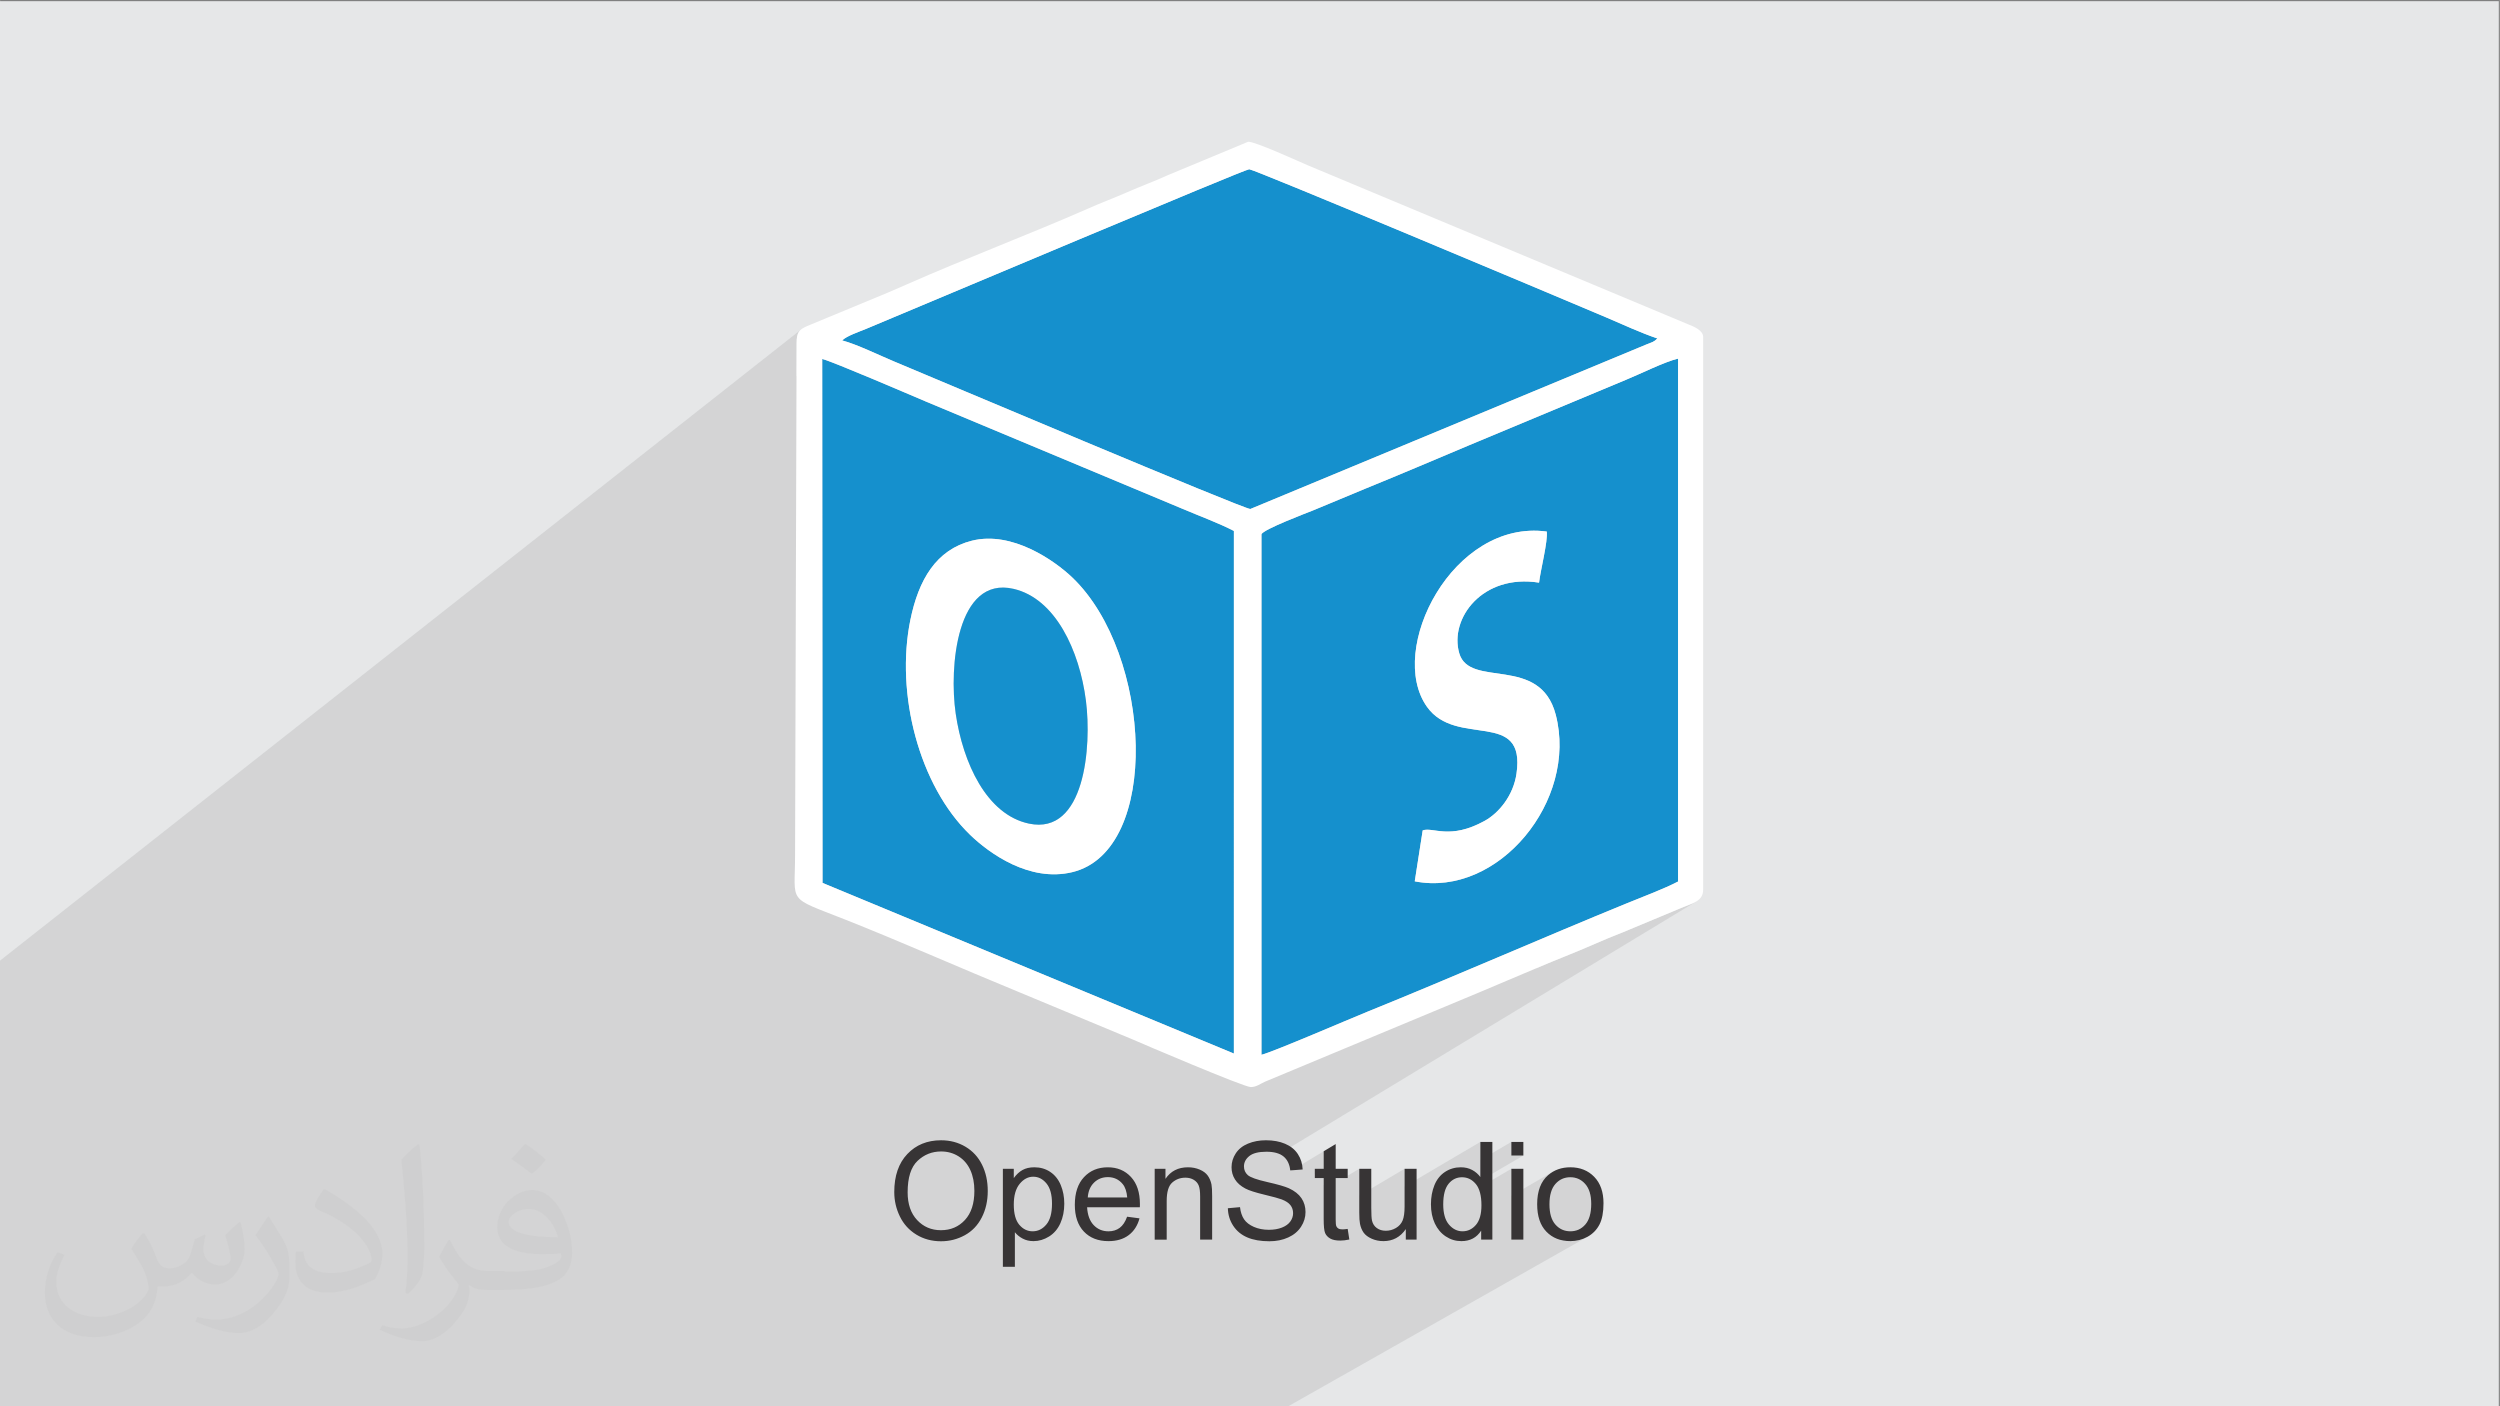
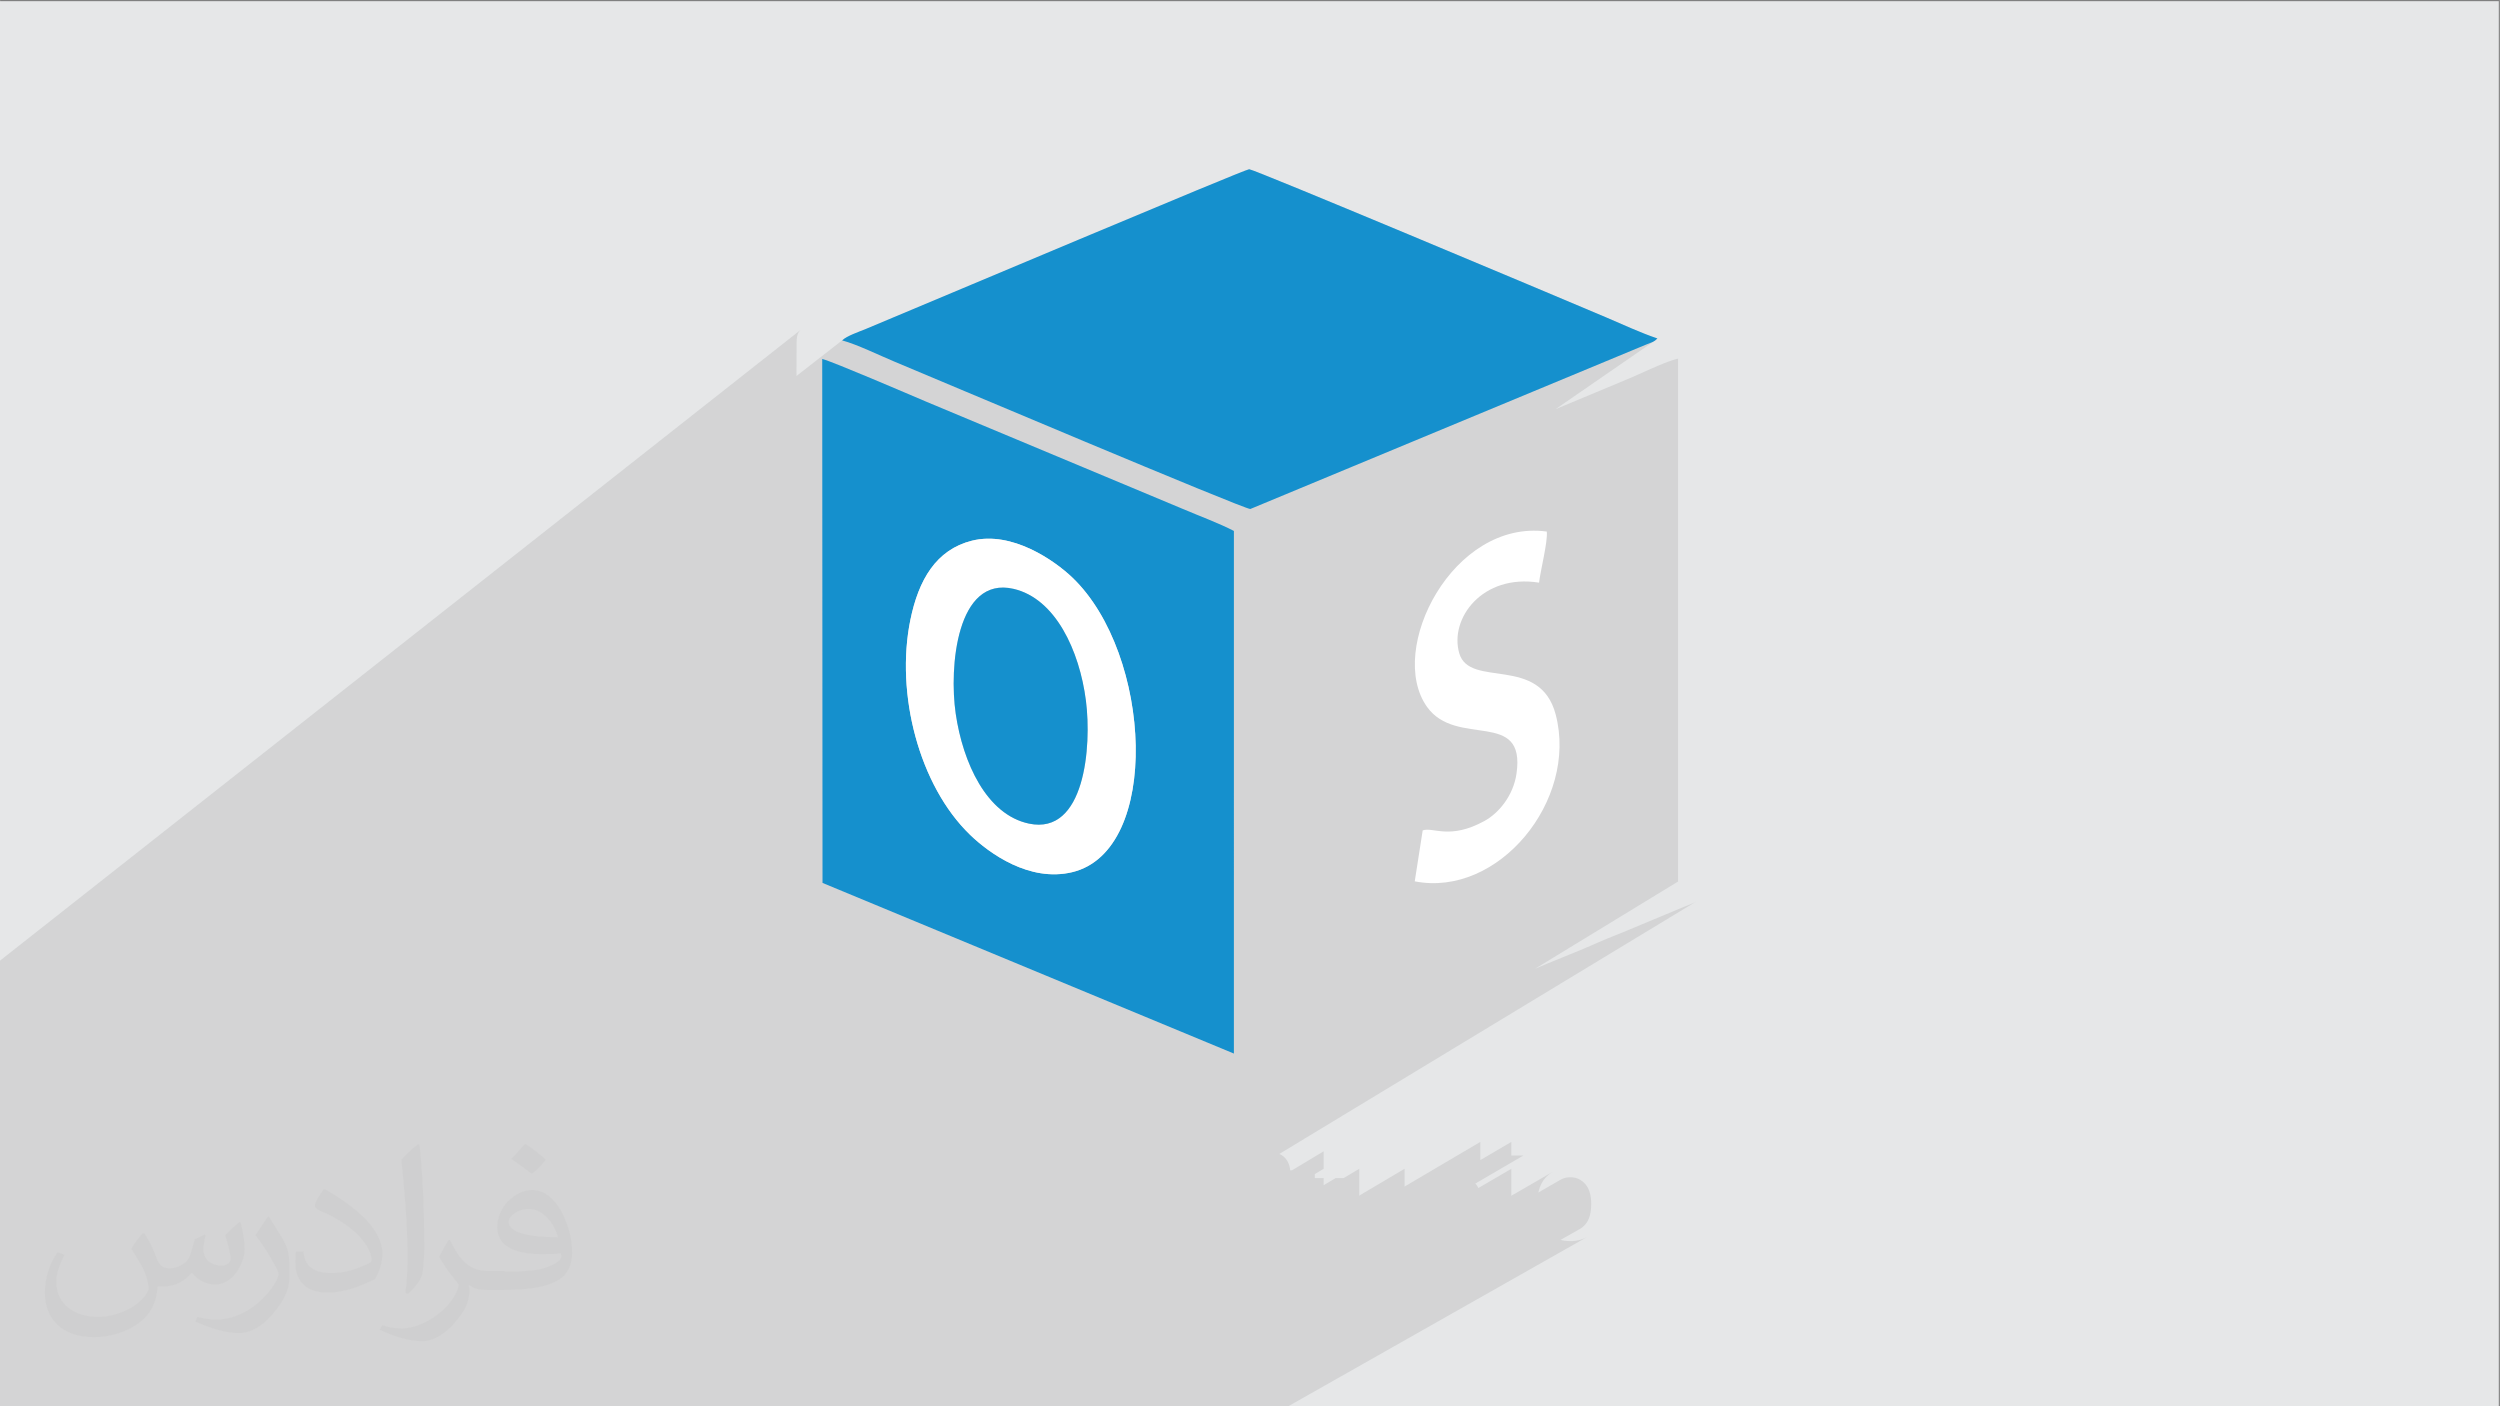
<svg xmlns="http://www.w3.org/2000/svg" xml:space="preserve" width="3.703in" height="2.083in" version="1.1" style="shape-rendering:geometricPrecision; text-rendering:geometricPrecision; image-rendering:optimizeQuality; fill-rule:evenodd; clip-rule:evenodd" viewBox="0 0 3703.33 2083.33">
  <rect x="0" y="0" width="3703.33" height="2083.33" fill="#808080" stroke="none" />
  <defs>
    <style type="text/css">
   
    .fil3 {fill:#1590CD}
    .fil0 {fill:#E6E7E8}
    .fil4 {fill:white}
    .fil5 {fill:#373435;fill-rule:nonzero}
    .fil2 {fill:#373435;fill-opacity:0.031}
    .fil1 {fill:#373435;fill-opacity:0.102}
   
  </style>
  </defs>
  <g id="Layer_x0020_1">
    <polygon class="fil0" points="-1.67,1.74 3701.66,1.74 3701.66,2084.93 -1.67,2084.93 " />
    <polygon class="fil1" points="1208.61,2084.93 1207.08,2084.93 1206.55,2084.93 1202.8,2084.93 1190.58,2084.93 1186.12,2084.93 1173.51,2084.93 1166.97,2084.93 1163.57,2084.93 1162.51,2084.93 1146.43,2084.93 1142.04,2084.93 1135.63,2084.93 1128.62,2084.93 1113.61,2084.93 1092.97,2084.93 1085.38,2084.93 1083.81,2084.93 1081.01,2084.93 1053.09,2084.93 1019.85,2084.93 989.2,2084.93 988.48,2084.93 977.94,2084.93 960.09,2084.93 954.19,2084.93 933.49,2084.93 924.24,2084.93 866.25,2084.93 833.83,2084.93 821.56,2084.93 786.42,2084.93 780.09,2084.93 773.35,2084.93 755.81,2084.93 568.11,2084.93 538.04,2084.93 445.27,2084.93 415.91,2084.93 412.68,2084.93 403.63,2084.93 397.84,2084.93 310.17,2084.93 283.97,2084.93 200.69,2084.93 197.42,2084.93 101.51,2084.93 88.54,2084.93 70.65,2084.93 45.44,2084.93 23.7,2084.93 13.1,2084.93 -1.67,2084.93 -1.67,2076.19 -1.67,2005.52 -1.67,1955 -1.67,1933.49 -1.67,1900.43 -1.67,1848.74 -1.67,1760.7 -1.67,1655.44 -1.67,1639.52 -1.67,1488.68 -1.67,1483.41 -1.67,1479.53 -1.67,1437.64 -1.67,1424.34 1188.06,487.03 1185.32,489.24 1183.22,491.79 1181.7,494.85 1180.7,498.58 1180.14,503.15 1179.97,508.7 1179.82,557 1250.5,501.81 1254.37,499.41 1258.87,497.09 1263.76,494.88 1268.82,492.78 1273.83,490.8 1278.56,488.95 1282.79,487.25 1292.58,483.16 1304.41,478.21 1318.14,472.46 1333.6,465.97 1350.65,458.81 1369.12,451.05 1388.87,442.75 1409.75,433.97 1431.6,424.79 1454.26,415.26 1477.6,405.46 1501.44,395.44 1525.65,385.27 1550.06,375.02 1574.53,364.75 1598.89,354.53 1623.01,344.43 1646.72,334.5 1669.87,324.81 1692.31,315.43 1713.89,306.43 1734.45,297.87 1753.84,289.8 1771.91,282.31 1788.5,275.46 1803.46,269.3 1816.64,263.91 1827.89,259.35 1837.04,255.68 1843.96,252.97 1848.48,251.3 1850.46,250.7 1852.34,251.22 1856.62,252.76 1863.17,255.27 1871.83,258.69 1882.46,262.94 1894.91,267.98 1909.04,273.74 1924.7,280.16 1941.74,287.17 1960.02,294.71 1979.39,302.72 1999.71,311.15 2020.82,319.92 2042.59,328.97 2064.85,338.25 2087.48,347.69 2110.33,357.23 2133.24,366.81 2156.07,376.36 2178.67,385.82 2200.9,395.14 2222.61,404.25 2243.66,413.08 2263.89,421.58 2283.17,429.68 2301.34,437.32 2318.26,444.44 2333.79,450.98 2347.77,456.88 2360.07,462.07 2370.52,466.49 2379,470.08 2383.58,472.04 2388.22,474.04 2392.91,476.07 2397.65,478.14 2402.43,480.22 2407.24,482.31 2412.06,484.4 2416.9,486.47 2421.75,488.52 2426.59,490.54 2431.43,492.52 2436.24,494.44 2441.04,496.3 2445.8,498.09 2450.51,499.8 2455.18,501.41 2453.37,503.17 2451.69,504.54 2304.29,606.19 2408.61,562.65 2412.61,560.98 2416.97,559.11 2421.63,557.06 2426.54,554.87 2431.65,552.59 2436.9,550.24 2442.24,547.86 2447.63,545.49 2453,543.17 2458.3,540.93 2463.48,538.81 2468.5,536.85 2473.29,535.07 2477.81,533.53 2482,532.24 2485.8,531.26 2485.8,1305.94 2273.59,1435.38 2276.15,1434.28 2281.63,1431.93 2287.09,1429.62 2292.54,1427.35 2297.97,1425.11 2303.38,1422.89 2308.78,1420.69 2314.16,1418.51 2319.54,1416.33 2324.89,1414.15 2330.24,1411.97 2335.59,1409.78 2340.92,1407.57 2346.24,1405.34 2351.56,1403.08 2356.88,1400.8 2362.19,1398.47 2367.25,1396.26 2372.39,1394.05 2377.59,1391.86 2382.83,1389.69 2388.07,1387.54 2393.29,1385.43 2398.46,1383.36 2403.56,1381.34 2489.54,1345.47 2495.98,1342.85 2502.12,1340.47 2507.78,1338.09 2512.8,1335.49 1895.05,1709.53 1896.47,1710.15 1898.99,1711.57 1901.25,1713.22 1903.28,1715.07 1905.08,1717.13 1906.67,1719.4 1908.03,1721.89 1909.17,1724.58 1910.09,1727.48 1910.79,1730.59 1911.26,1733.91 1914,1733.7 1960.8,1705.54 1960.8,1731.48 1947.66,1739.36 1947.66,1745.23 1960.8,1745.23 1960.8,1755.85 1978.59,1745.23 1990.46,1745.23 2013.53,1731.48 2013.53,1771.22 2080.66,1731.48 2080.66,1757.8 2192.9,1691.65 2192.9,1718.61 2238.84,1691.65 2238.84,1711.87 2256.63,1711.87 2185.56,1753.35 2186.2,1754.06 2188.15,1756.75 2189.85,1759.8 2189.93,1759.99 2238.84,1731.48 2238.84,1771.44 2300.41,1735.8 2296.76,1738.16 2293.29,1740.89 2289.48,1744.62 2286.19,1748.83 2283.41,1753.5 2281.13,1758.65 2279.36,1764.27 2278.87,1766.63 2311.33,1747.89 2314.04,1746.5 2316.88,1745.41 2319.87,1744.63 2323,1744.17 2326.28,1744.02 2329.5,1744.17 2332.58,1744.64 2335.54,1745.43 2338.35,1746.52 2341.04,1747.93 2343.59,1749.65 2346,1751.68 2348.28,1754.02 2350.35,1756.66 2352.15,1759.6 2353.67,1762.83 2354.92,1766.35 2355.89,1770.18 2356.59,1774.29 2357,1778.7 2357.14,1783.41 2357,1788.39 2356.59,1793.04 2355.91,1797.36 2354.94,1801.35 2353.71,1805.02 2352.2,1808.35 2350.41,1811.36 2348.35,1814.04 2346.07,1816.4 2343.65,1818.44 2341.1,1820.17 2311.74,1836.84 2315.79,1837.76 2320.9,1838.42 2326.28,1838.64 2329.67,1838.54 2333,1838.24 2336.26,1837.74 2339.46,1837.04 2342.59,1836.15 2345.66,1835.05 2348.66,1833.75 2351.59,1832.24 1905.47,2084.93 1875.11,2084.93 1821.64,2084.93 1804.62,2084.93 1777.69,2084.93 1761.82,2084.93 1747.28,2084.93 1739.72,2084.93 1727.16,2084.93 1721.47,2084.93 1697.17,2084.93 1670.26,2084.93 1654.98,2084.93 1637.53,2084.93 1632.28,2084.93 1629.37,2084.93 1617.42,2084.93 1612.77,2084.93 1608.79,2084.93 1600.76,2084.93 1577.17,2084.93 1574.64,2084.93 1568.46,2084.93 1547.23,2084.93 1525.57,2084.93 1483.63,2084.93 1483.61,2084.93 1451.53,2084.93 1426.08,2084.93 1420.5,2084.93 1409.32,2084.93 1392.56,2084.93 1380.41,2084.93 1380.18,2084.93 1370.94,2084.93 1363.38,2084.93 1358.59,2084.93 1343.25,2084.93 1330.41,2084.93 1328.77,2084.93 1328.17,2084.93 1315.98,2084.93 1298.95,2084.93 1275.06,2084.93 1269.08,2084.93 1252,2084.93 1245.32,2084.93 1237.89,2084.93 1233.6,2084.93 1222.09,2084.93 1209.28,2084.93 " />
    <path class="fil2" d="M214.35 1827.91c7,11 12,21 16,32 3,7 5,19 21,19 5,0 11,-1 17,-5 7,-3 12,-9 14,-17l6 -21 15 -7 1 1c-2,8 -3,16 -3,21 0,18 15,24 27,24 7,0 13,-4 13,-10 0,-8 -4,-23 -8,-35 7,-7 14,-14 22,-20l1 1c4,15 6,30 6,40 0,10 -4,20 -8,27 -7,14 -20,25 -36,25 -12,0 -25,-6 -34,-17l-1 0c-9,11 -22,20 -43,20l-7 0c-1,14 -4,24 -9,33 -13,25 -50,42 -85.01,42 -49,0 -73.01,-28 -73.01,-66 0,-23 8,-45 19,-60l10 4c-7,14 -12,27 -12,40 0,35 29,52 62,52 31,0 68.01,-19 75.01,-42 -3,-25 -12,-36 -26,-59 4,-7 10,-15 17,-23l1 0 0 0 0 0 0 0 2 1 0 0 0.02 -0.01 -0.01 0.01 0 0 0 0 0 0 0 0 0 0 0 0 0 0 0 0 0 0 0 0 0 0 0 0zm564.05 -133.01c10,6 20,14 30,23 -6,8 -12,15 -21,21 -10,-8 -20,-15 -30,-22 7,-8 14,-15 20,-22l0 0 0 0 0 0 1 0 0 0 0 0zm5 96.01c-17,0 -30,11 -30,19 0,17 33,23 73.01,23 -5,-20 -22,-42 -43,-42l-0.01 0zm-37 93.01c22,0 41,-1 55,-4 16,-4 30,-12 30,-18 0,-2 0,-3 -1,-5 -9,1 -19,1 -29,1 -29,0 -52,-7 -61,-23 -2,-5 -4,-10 -4,-16 0,-16 7,-32 19,-42 10,-9 21,-14 33,-14 20,0 37,16 48,42 6,14 11,30 11,51 0,14 -4,25 -12,34 -16,15 -45,21 -90.01,21l-20 0 0 0 -5 0c-11,0 -19,-2 -25,-7l-1 0c0,3 1,5 1,7 0,10 -3,23 -10,33 -20,30 -42,43 -60,43 -19,0 -42,-7 -63,-17l4 -7c7,3 16,5 29,5 34,0 78.01,-33 84.01,-64 -1,-3 -4,-6 -7,-10 -10,-12 -16,-22 -22,-32 5,-10 10,-18 14,-25l2 0c14,29 28,46 57,46l5 0 0 0 21 0 0 0 0 0 0 0 -3 1 0 0 0 0zm-146.01 31c2,-14 3,-29 3,-43l0 -21c0,-39 -5,-96.01 -9,-133.01 7,-8 17,-17 25,-23l2 1c5,47 7,101.01 7,151.01 0,13 -1,26 -2,35 -1,12 -8,21 -22,35l-3 -1 0 0 0 0 0 0 -1 -1 0 0 0 0zm-151.02 -62.01c1,18 10,33 41,33 20,0 36,-5 55,-14 3,-1 5,-3 5,-5 0,-12 -9,-27 -24,-41 -14,-13 -34,-25 -52,-32 -6,-3 -8,-5 -8,-8 0,-5 7,-16 13,-24l2 0c20,11 43,27 60,44 15,16 25,33 25,51 0,13 -4,26 -11,38 -22,11 -46,20 -70.01,20 -29,0 -48,-14 -48,-45 0,-3 0,-9 1,-16l10 0 0 0 0 0 0 0 1 -1 0 0 0 0 0.01 0zm-52 -52l18 29c7,11 13,22 13,41l0 24c0,19 -12,39 -32,60 -15,14 -29,20 -42,20 -19,0 -40,-6 -65,-17l3 -7c8,2 17,4 28,4 36,0 72.01,-26 89.01,-58 2,-4 3,-7 3,-9 0,-4 -2,-8 -4,-11 -9,-17 -19,-33 -30,-47 6,-9 12,-18 18,-27l1 0 0 -2 0 0 0 0 -0.01 0z" />
    <g id="_2422528216576">
      <g>
-         <path class="fil3" d="M2279.88 863.16c-83.87,-13.39 -133.17,53.15 -118.2,104.64 15.3,52.61 119.62,1.54 142.92,90.98 33.18,127.36 -85.38,271.15 -208.87,246.86l11.77 -75.45c15.49,-5.5 39.87,14.47 91.76,-14.12 21.25,-11.71 42.49,-37.59 47.19,-69.84 14.13,-96.89 -88.86,-37.61 -132.6,-99.13 -60.11,-84.55 38.52,-278.5 177.46,-259.64 1.79,14.67 -9.37,57.52 -11.43,75.7zm-411.25 699.44c16.45,-3.89 130.74,-53.19 157.49,-64.02 127.65,-51.65 257.07,-108.61 385.01,-160.89 23.26,-9.5 53.93,-20.95 74.68,-31.76l0 -774.68c-19.2,4.37 -56.88,23.12 -77.2,31.39l-232.15 96.89c-51.55,21.77 -102.36,43.33 -154.65,64.66 -26.48,10.8 -51.03,21.5 -77.49,32.23 -6.68,2.71 -73.67,28.01 -75.7,35.14l0 771.03z" />
        <path class="fil3" d="M1439.69 801.02c59.36,-14.87 122.44,29.32 149.02,54.8 117.99,113.15 131.87,404.5 -0.48,436.25 -63.33,15.19 -122.94,-28.01 -151.29,-55.39 -75.72,-73.15 -110.67,-209.3 -88.44,-318.2 12.11,-59.31 38.06,-104.15 91.19,-117.46zm-221.31 506.96l609.42 252.8 0.01 -774.23c-21.8,-11.35 -51.64,-22.34 -76.1,-32.78l-379.84 -158.77c-26.1,-11.06 -136.17,-58.47 -153.93,-63.27l0.44 776.25z" />
        <path class="fil3" d="M2455.19 501.41c-24.76,-8.34 -51.93,-21.04 -76.19,-31.33 -79.31,-33.65 -521.88,-219.6 -528.54,-219.37 -6.96,0.23 -474.65,197.8 -567.67,236.54 -10.42,4.34 -28.56,10.35 -35.32,17.05 21.8,5.8 55.15,22.13 76.73,31.12 58.7,24.47 519.5,219.45 527.96,218.62l586.9 -243.8c8.37,-3.38 11.04,-3.56 16.12,-8.83z" />
-         <path class="fil4" d="M1217.93 531.73c17.75,4.8 127.82,52.22 153.93,63.27l379.84 158.77c24.46,10.44 54.3,21.43 76.1,32.78l-0.01 774.23 -609.42 -252.8 -0.44 -776.25zm650.7 1030.87l0 -771.03c2.02,-7.13 69.02,-32.43 75.7,-35.14 26.46,-10.73 51.01,-21.43 77.49,-32.23 52.28,-21.32 103.09,-42.89 154.65,-64.66l232.15 -96.89c20.31,-8.28 58,-27.03 77.2,-31.39l0 774.68c-20.75,10.81 -51.42,22.25 -74.68,31.76 -127.94,52.28 -257.36,109.24 -385.01,160.89 -26.74,10.82 -141.04,60.13 -157.49,64.02zm586.56 -1061.19c-5.09,5.26 -7.75,5.45 -16.12,8.83l-586.9 243.8c-8.46,0.83 -469.26,-194.15 -527.96,-218.62 -21.58,-8.99 -54.93,-25.32 -76.73,-31.12 6.76,-6.7 24.9,-12.71 35.32,-17.05 93.02,-38.74 560.71,-236.31 567.67,-236.54 6.67,-0.23 449.23,185.73 528.54,219.37 24.25,10.29 51.43,22.99 76.19,31.33zm-1277.48 765.39c0,72.65 -12.89,61.1 73.11,95.04 81.61,32.21 173.37,72.98 256.22,106.91l170.33 70.93c12.1,5.35 165,70.74 175.41,70.74 8.37,0 13.95,-4.82 21.22,-8.02l318.21 -132.65c28.65,-12.37 55.36,-23.16 83.93,-35.49 29.3,-12.64 57.72,-23.28 86.04,-35.81 13.35,-5.9 27.91,-11.81 41.37,-17.12l85.98 -35.87c17.44,-7.52 33.44,-9.94 33.44,-27.49l0 -818.86c0,-9.8 -14.2,-15.59 -22.6,-18.83l-563.71 -235.66c-10.98,-4.61 -79.09,-35.83 -87.87,-34.58l-118.7 49.4c-10.97,4.9 -20.33,8.87 -30.85,13.02 -19.59,7.73 -38.89,16.64 -58.49,24.37 -9.89,3.9 -19.42,7.97 -29.18,12.25 -85.96,37.76 -183.22,74.58 -268.08,112.1 -18.74,8.29 -38.78,16.88 -58.18,24.68l-89.59 37.13c-12.31,5.43 -15.75,9.41 -15.75,25.69l-2.26 758.11z" />
        <path class="fil4" d="M1415.7 1057.22c-10.04,-68.55 1.37,-204.33 85.61,-184.88 62.12,14.34 97.74,91.46 107.27,165.64 8.72,67.9 -1.5,199.63 -84.37,182.14 -62.75,-13.25 -97.84,-89.96 -108.52,-162.9zm23.99 -256.2c-53.13,13.31 -79.08,58.15 -91.19,117.46 -22.23,108.9 12.72,245.05 88.44,318.2 28.35,27.38 87.96,70.59 151.29,55.39 132.35,-31.75 118.46,-323.11 0.48,-436.25 -26.57,-25.48 -89.65,-69.67 -149.02,-54.8z" />
        <path class="fil3" d="M1415.7 1057.22c10.68,72.93 45.77,149.65 108.52,162.9 82.86,17.5 93.09,-114.24 84.37,-182.14 -9.53,-74.17 -45.15,-151.3 -107.27,-165.64 -84.25,-19.45 -95.65,116.33 -85.61,184.88z" />
        <path class="fil4" d="M2279.88 863.16c2.06,-18.18 13.22,-61.04 11.43,-75.7 -138.94,-18.87 -237.57,175.09 -177.46,259.64 43.74,61.52 146.73,2.24 132.6,99.13 -4.7,32.24 -25.94,58.13 -47.19,69.84 -51.89,28.59 -76.27,8.62 -91.76,14.12l-11.77 75.45c123.49,24.29 242.05,-119.5 208.87,-246.86 -23.3,-89.44 -127.63,-38.37 -142.92,-90.98 -14.97,-51.49 34.33,-118.03 118.2,-104.64z" />
      </g>
-       <path class="fil5" d="M1324.66 1765.96c0,-23.99 6.47,-42.8 19.38,-56.37 12.91,-13.58 29.55,-20.35 49.97,-20.35 13.38,0 25.41,3.2 36.16,9.57 10.71,6.37 18.9,15.26 24.53,26.69 5.63,11.39 8.46,24.33 8.46,38.79 0,14.66 -2.96,27.8 -8.89,39.36 -5.93,11.59 -14.32,20.35 -25.17,26.28 -10.88,5.96 -22.61,8.93 -35.18,8.93 -13.65,0 -25.81,-3.3 -36.56,-9.87 -10.72,-6.57 -18.87,-15.53 -24.4,-26.92 -5.53,-11.36 -8.29,-23.39 -8.29,-36.09zm19.81 0.34c0,17.42 4.69,31.13 14.05,41.14 9.37,10.01 21.13,15.03 35.28,15.03 14.43,0 26.25,-5.06 35.59,-15.17 9.3,-10.11 13.95,-24.46 13.95,-43.06 0,-11.76 -1.99,-22.04 -5.96,-30.8 -3.98,-8.76 -9.81,-15.57 -17.46,-20.39 -7.69,-4.82 -16.28,-7.24 -25.81,-7.24 -13.54,0 -25.2,4.65 -34.98,13.95 -9.77,9.3 -14.66,24.8 -14.66,46.54zm141.09 110.36l0 -145.17 16.17 0 0 13.78c3.81,-5.32 8.12,-9.33 12.94,-12 4.79,-2.66 10.61,-4.01 17.46,-4.01 8.96,0 16.85,2.29 23.69,6.91 6.84,4.58 12,11.09 15.5,19.44 3.47,8.39 5.22,17.56 5.22,27.56 0,10.69 -1.92,20.32 -5.76,28.92 -3.84,8.56 -9.43,15.13 -16.78,19.71 -7.31,4.55 -15.03,6.84 -23.12,6.84 -5.93,0 -11.26,-1.25 -15.94,-3.74 -4.72,-2.49 -8.56,-5.63 -11.59,-9.44l0 51.19 -17.8 0zm16.17 -92.06c0,13.44 2.73,23.39 8.16,29.82 5.46,6.44 12.06,9.67 19.81,9.67 7.89,0 14.62,-3.33 20.22,-10.01 5.63,-6.67 8.43,-16.98 8.43,-30.96 0,-13.35 -2.73,-23.32 -8.22,-29.96 -5.49,-6.64 -12.03,-9.94 -19.65,-9.94 -7.55,0 -14.22,3.54 -20.02,10.58 -5.83,7.08 -8.73,17.32 -8.73,30.8zm167.85 17.86l18.4 2.43c-2.87,10.68 -8.22,19 -16.04,24.9 -7.82,5.9 -17.8,8.86 -29.96,8.86 -15.3,0 -27.43,-4.72 -36.39,-14.15 -8.96,-9.4 -13.44,-22.65 -13.44,-39.66 0,-17.59 4.52,-31.27 13.58,-40.98 9.06,-9.74 20.82,-14.59 35.28,-14.59 13.98,0 25.41,4.75 34.27,14.29 8.86,9.54 13.31,22.95 13.31,40.24 0,1.04 -0.04,2.63 -0.1,4.72l-78.14 0c0.67,11.49 3.91,20.32 9.77,26.42 5.83,6.1 13.14,9.17 21.87,9.17 6.5,0 12.06,-1.72 16.65,-5.15 4.61,-3.44 8.26,-8.93 10.95,-16.48zm-58.23 -28.51l58.43 0c-0.78,-8.83 -3.03,-15.44 -6.7,-19.85 -5.63,-6.84 -12.98,-10.28 -21.97,-10.28 -8.15,0 -15,2.73 -20.56,8.19 -5.53,5.46 -8.59,12.77 -9.2,21.94zm99.11 62.47l0 -104.93 15.97 0 0 14.89c7.68,-11.43 18.8,-17.12 33.33,-17.12 6.33,0 12.13,1.15 17.42,3.41 5.29,2.26 9.27,5.26 11.89,8.93 2.63,3.67 4.48,8.06 5.53,13.11 0.64,3.3 0.98,9.06 0.98,17.29l0 64.43 -17.79 0 0 -63.76c0,-7.24 -0.67,-12.67 -2.06,-16.24 -1.38,-3.57 -3.84,-6.44 -7.35,-8.59 -3.5,-2.12 -7.65,-3.2 -12.37,-3.2 -7.55,0 -14.05,2.39 -19.54,7.21 -5.5,4.78 -8.22,13.92 -8.22,27.33l0 57.25 -17.79 0zm108.41 -46.5l17.99 -1.62c0.84,7.28 2.83,13.24 5.96,17.93 3.13,4.65 7.98,8.43 14.56,11.32 6.57,2.86 13.98,4.31 22.2,4.31 7.31,0 13.75,-1.08 19.34,-3.27 5.59,-2.19 9.74,-5.19 12.47,-9 2.73,-3.81 4.11,-7.95 4.11,-12.4 0,-4.52 -1.31,-8.46 -3.94,-11.87 -2.63,-3.37 -6.98,-6.2 -13.04,-8.52 -3.87,-1.48 -12.47,-3.84 -25.78,-7.04 -13.31,-3.2 -22.61,-6.2 -27.93,-9.03 -6.91,-3.64 -12.03,-8.15 -15.4,-13.51 -3.4,-5.36 -5.09,-11.39 -5.09,-18.03 0,-7.35 2.09,-14.19 6.23,-20.52 4.15,-6.37 10.18,-11.19 18.17,-14.49 7.95,-3.3 16.81,-4.95 26.56,-4.95 10.71,0 20.18,1.72 28.37,5.19 8.19,3.44 14.49,8.53 18.91,15.26 4.41,6.71 6.77,14.32 7.11,22.81l-18.4 1.41c-0.98,-9.13 -4.31,-16.04 -10.01,-20.69 -5.69,-4.69 -14.12,-7.01 -25.24,-7.01 -11.59,0 -20.05,2.13 -25.34,6.37 -5.3,4.25 -7.96,9.37 -7.96,15.37 0,5.19 1.89,9.47 5.63,12.84 3.7,3.33 13.31,6.8 28.88,10.31 15.57,3.54 26.25,6.6 32.05,9.23 8.39,3.87 14.62,8.76 18.63,14.72 4.01,5.93 6,12.77 6,20.52 0,7.72 -2.19,14.93 -6.61,21.74 -4.41,6.81 -10.71,12.1 -18.97,15.87 -8.26,3.78 -17.52,5.66 -27.87,5.66 -13.07,0 -24.03,-1.92 -32.85,-5.73 -8.87,-3.81 -15.78,-9.54 -20.8,-17.22 -5.06,-7.65 -7.68,-16.31 -7.95,-25.98zm177.52 30.63l2.43 15.7c-4.98,1.05 -9.47,1.59 -13.38,1.59 -6.44,0 -11.42,-1.01 -14.99,-3.07 -3.54,-2.06 -6.04,-4.72 -7.48,-8.06 -1.45,-3.33 -2.15,-10.34 -2.15,-21.03l0 -60.45 -13.14 0 0 -13.75 13.14 0 0 -25.95 17.79 -10.68 0 36.63 17.79 0 0 13.75 -17.79 0 0 61.46c0,5.09 0.3,8.36 0.94,9.8 0.61,1.45 1.61,2.6 3.03,3.47 1.42,0.85 3.44,1.28 6.07,1.28 1.95,0 4.55,-0.24 7.75,-0.71zm86.09 15.87l0 -15.6c-8.15,11.89 -19.2,17.82 -33.19,17.82 -6.17,0 -11.93,-1.18 -17.29,-3.54 -5.36,-2.39 -9.33,-5.36 -11.93,-8.93 -2.59,-3.61 -4.41,-7.98 -5.46,-13.17 -0.7,-3.51 -1.07,-9.03 -1.07,-16.58l0 -64.93 17.79 0 0 58.06c0,9.27 0.37,15.54 1.08,18.74 1.11,4.69 3.47,8.33 7.11,10.98 3.61,2.67 8.06,4.01 13.38,4.01 5.32,0 10.31,-1.35 14.96,-4.08 4.65,-2.73 7.95,-6.47 9.91,-11.15 1.92,-4.68 2.9,-11.52 2.9,-20.45l0 -56.11 17.8 0 0 104.93 -15.98 0zm111.64 0l0 -13.31c-6.64,10.35 -16.41,15.54 -29.31,15.54 -8.36,0 -16.04,-2.29 -23.02,-6.91 -7.01,-4.59 -12.44,-11.02 -16.31,-19.24 -3.84,-8.26 -5.76,-17.72 -5.76,-28.44 0,-10.44 1.75,-19.91 5.22,-28.44 3.5,-8.49 8.73,-15.03 15.7,-19.54 6.94,-4.55 14.76,-6.81 23.35,-6.81 6.33,0 11.96,1.35 16.88,4.01 4.92,2.66 8.93,6.17 12.03,10.44l0 -52.06 17.8 0 0 144.76 -16.58 0zm-56.21 -52.33c0,13.41 2.83,23.42 8.53,30.06 5.66,6.63 12.37,9.94 20.08,9.94 7.78,0 14.39,-3.17 19.85,-9.5 5.43,-6.33 8.16,-16.01 8.16,-29.02 0,-14.29 -2.76,-24.8 -8.33,-31.51 -5.52,-6.7 -12.37,-10.04 -20.48,-10.04 -7.92,0 -14.52,3.2 -19.85,9.64 -5.29,6.44 -7.95,16.58 -7.95,30.43zm100.93 -72.21l0 -20.22 17.79 0 0 20.22 -17.79 0zm0 124.54l0 -104.93 17.79 0 0 104.93 -17.79 0zm38.24 -52.46c0,-19.38 5.39,-33.73 16.21,-43.07 9,-7.75 20.02,-11.63 32.99,-11.63 14.39,0 26.19,4.72 35.35,14.15 9.13,9.4 13.72,22.44 13.72,39.06 0,13.48 -2.02,24.06 -6.07,31.78 -4.04,7.72 -9.94,13.72 -17.69,18 -7.72,4.28 -16.18,6.4 -25.31,6.4 -14.69,0 -26.55,-4.69 -35.61,-14.09 -9.07,-9.4 -13.58,-22.95 -13.58,-40.6zm18.2 0.03c0,13.41 2.93,23.45 8.8,30.09 5.9,6.67 13.28,10.01 22.2,10.01 8.83,0 16.18,-3.33 22.07,-10.04 5.86,-6.7 8.8,-16.92 8.8,-30.63 0,-12.94 -2.97,-22.75 -8.86,-29.39 -5.9,-6.67 -13.24,-10.01 -22.01,-10.01 -8.93,0 -16.31,3.3 -22.2,9.94 -5.86,6.64 -8.8,16.65 -8.8,30.02z" />
    </g>
  </g>
</svg>